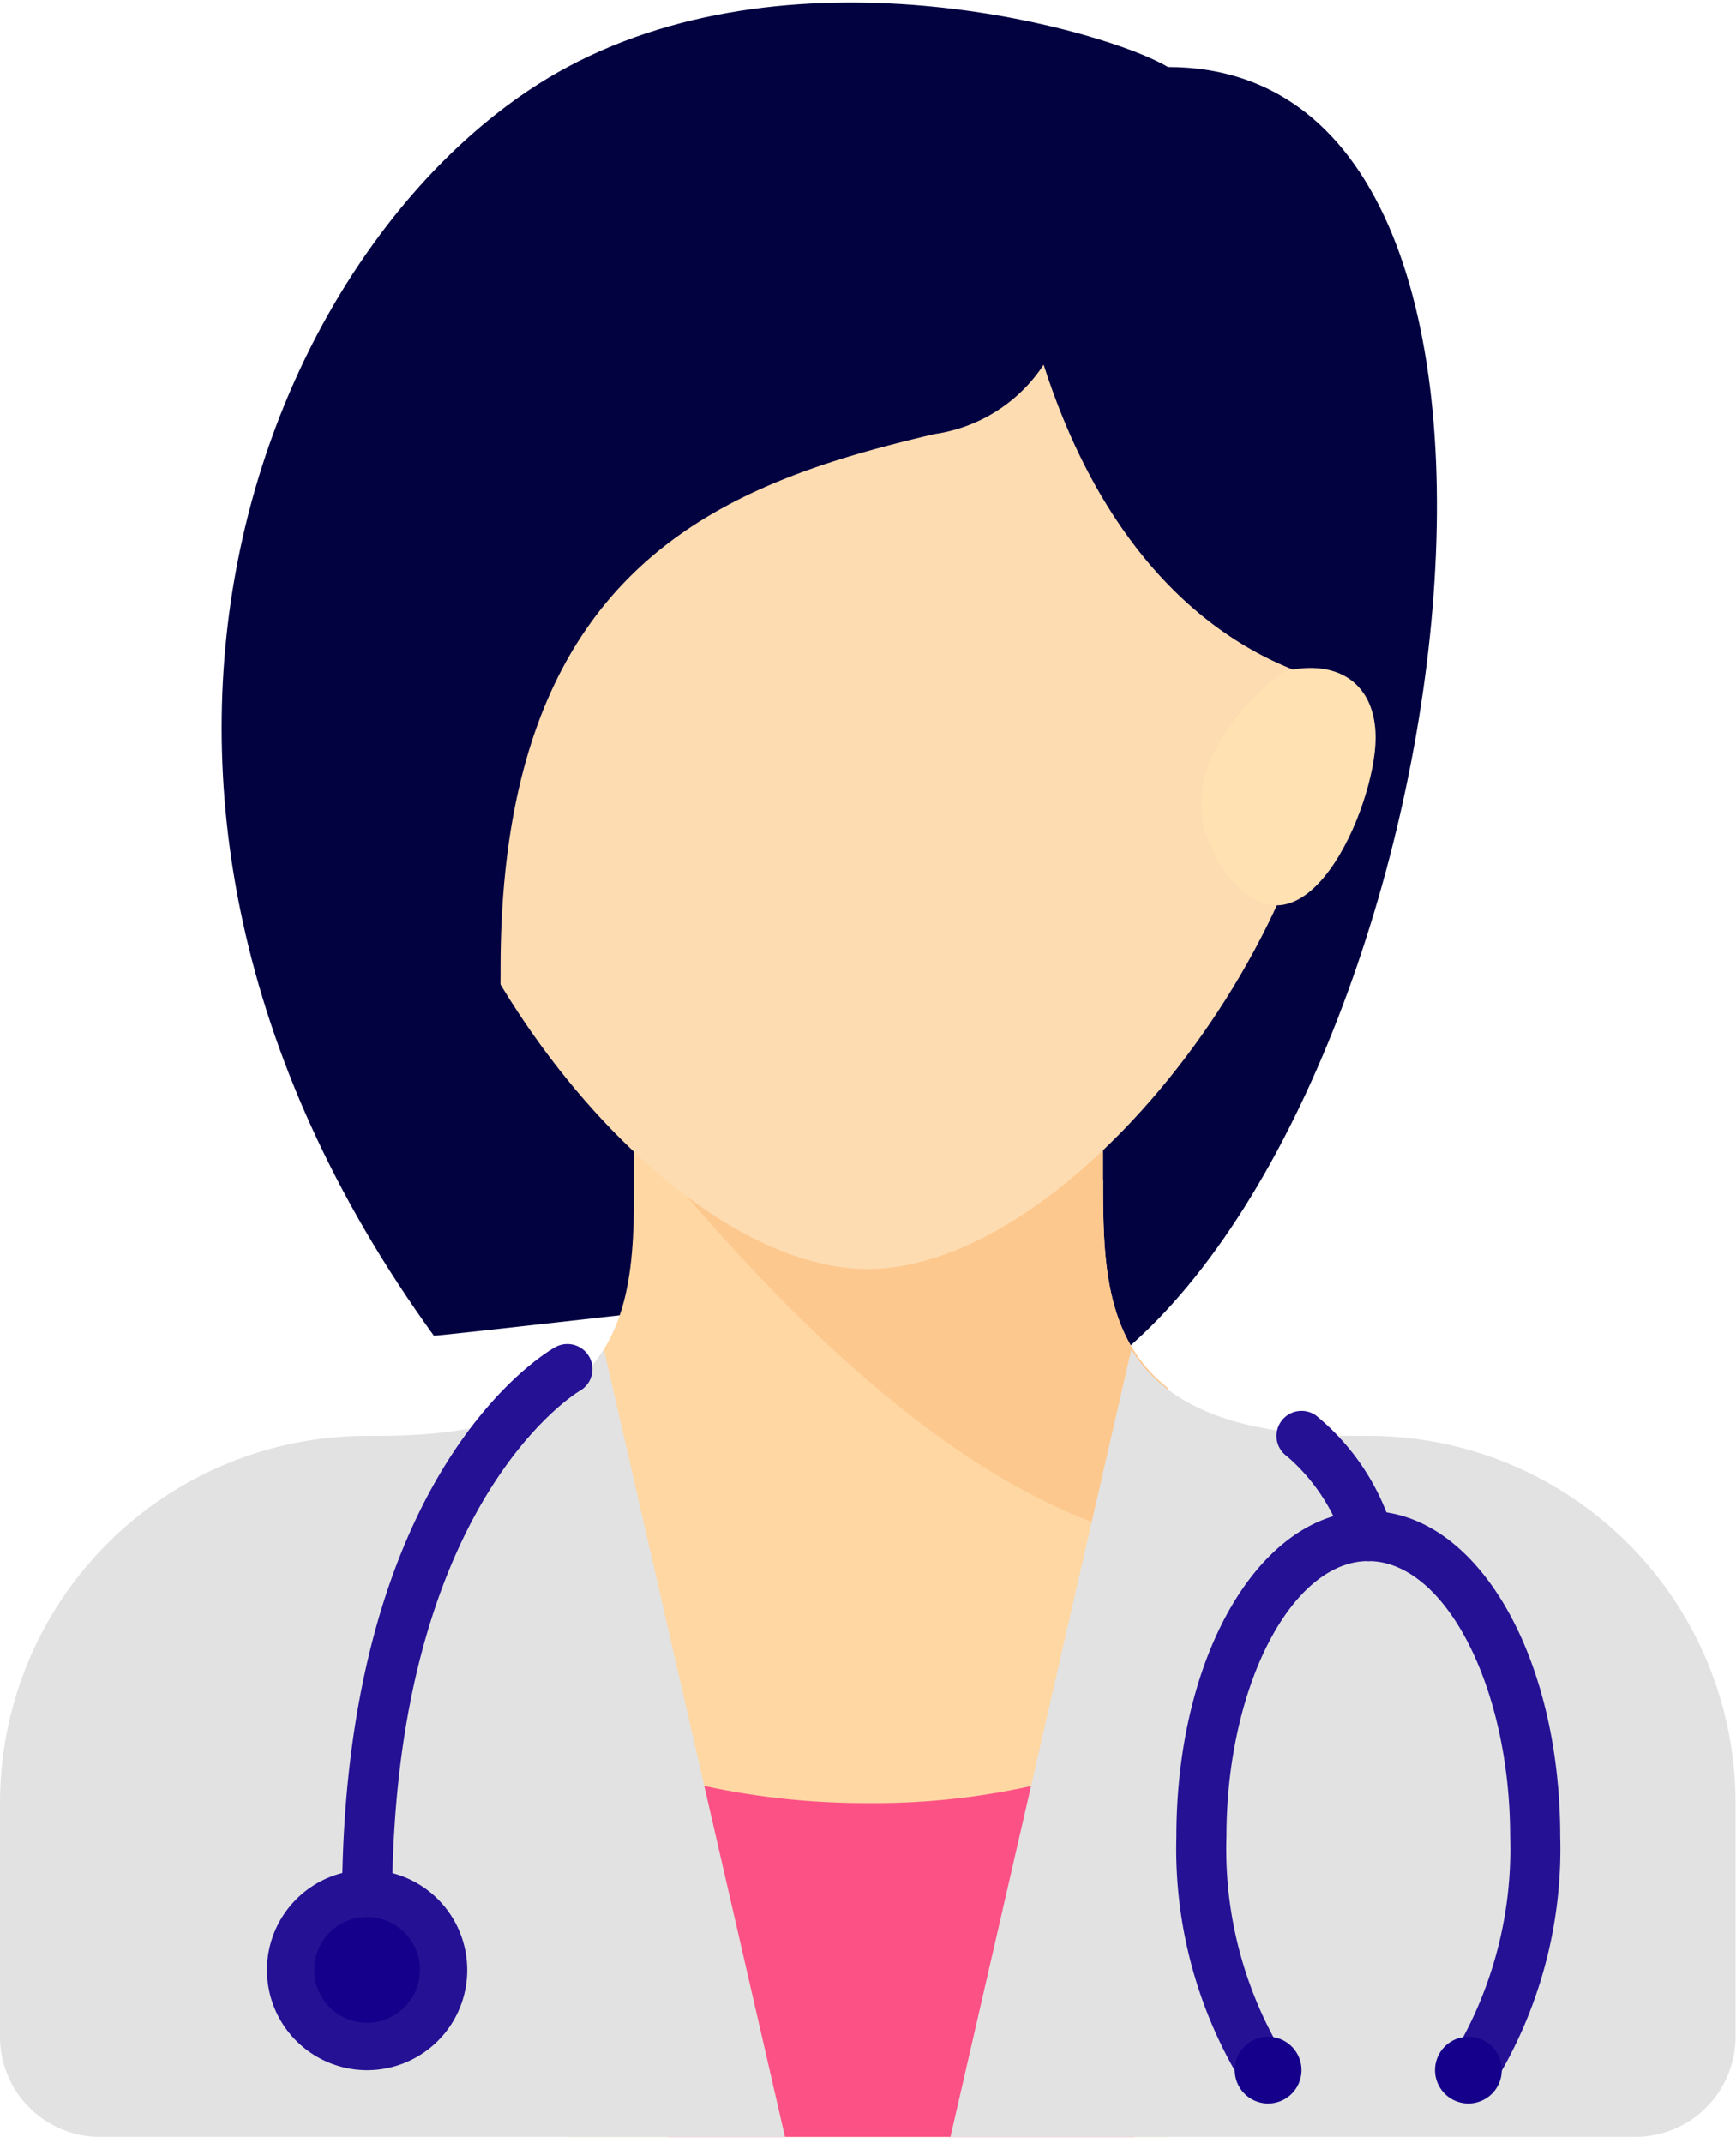
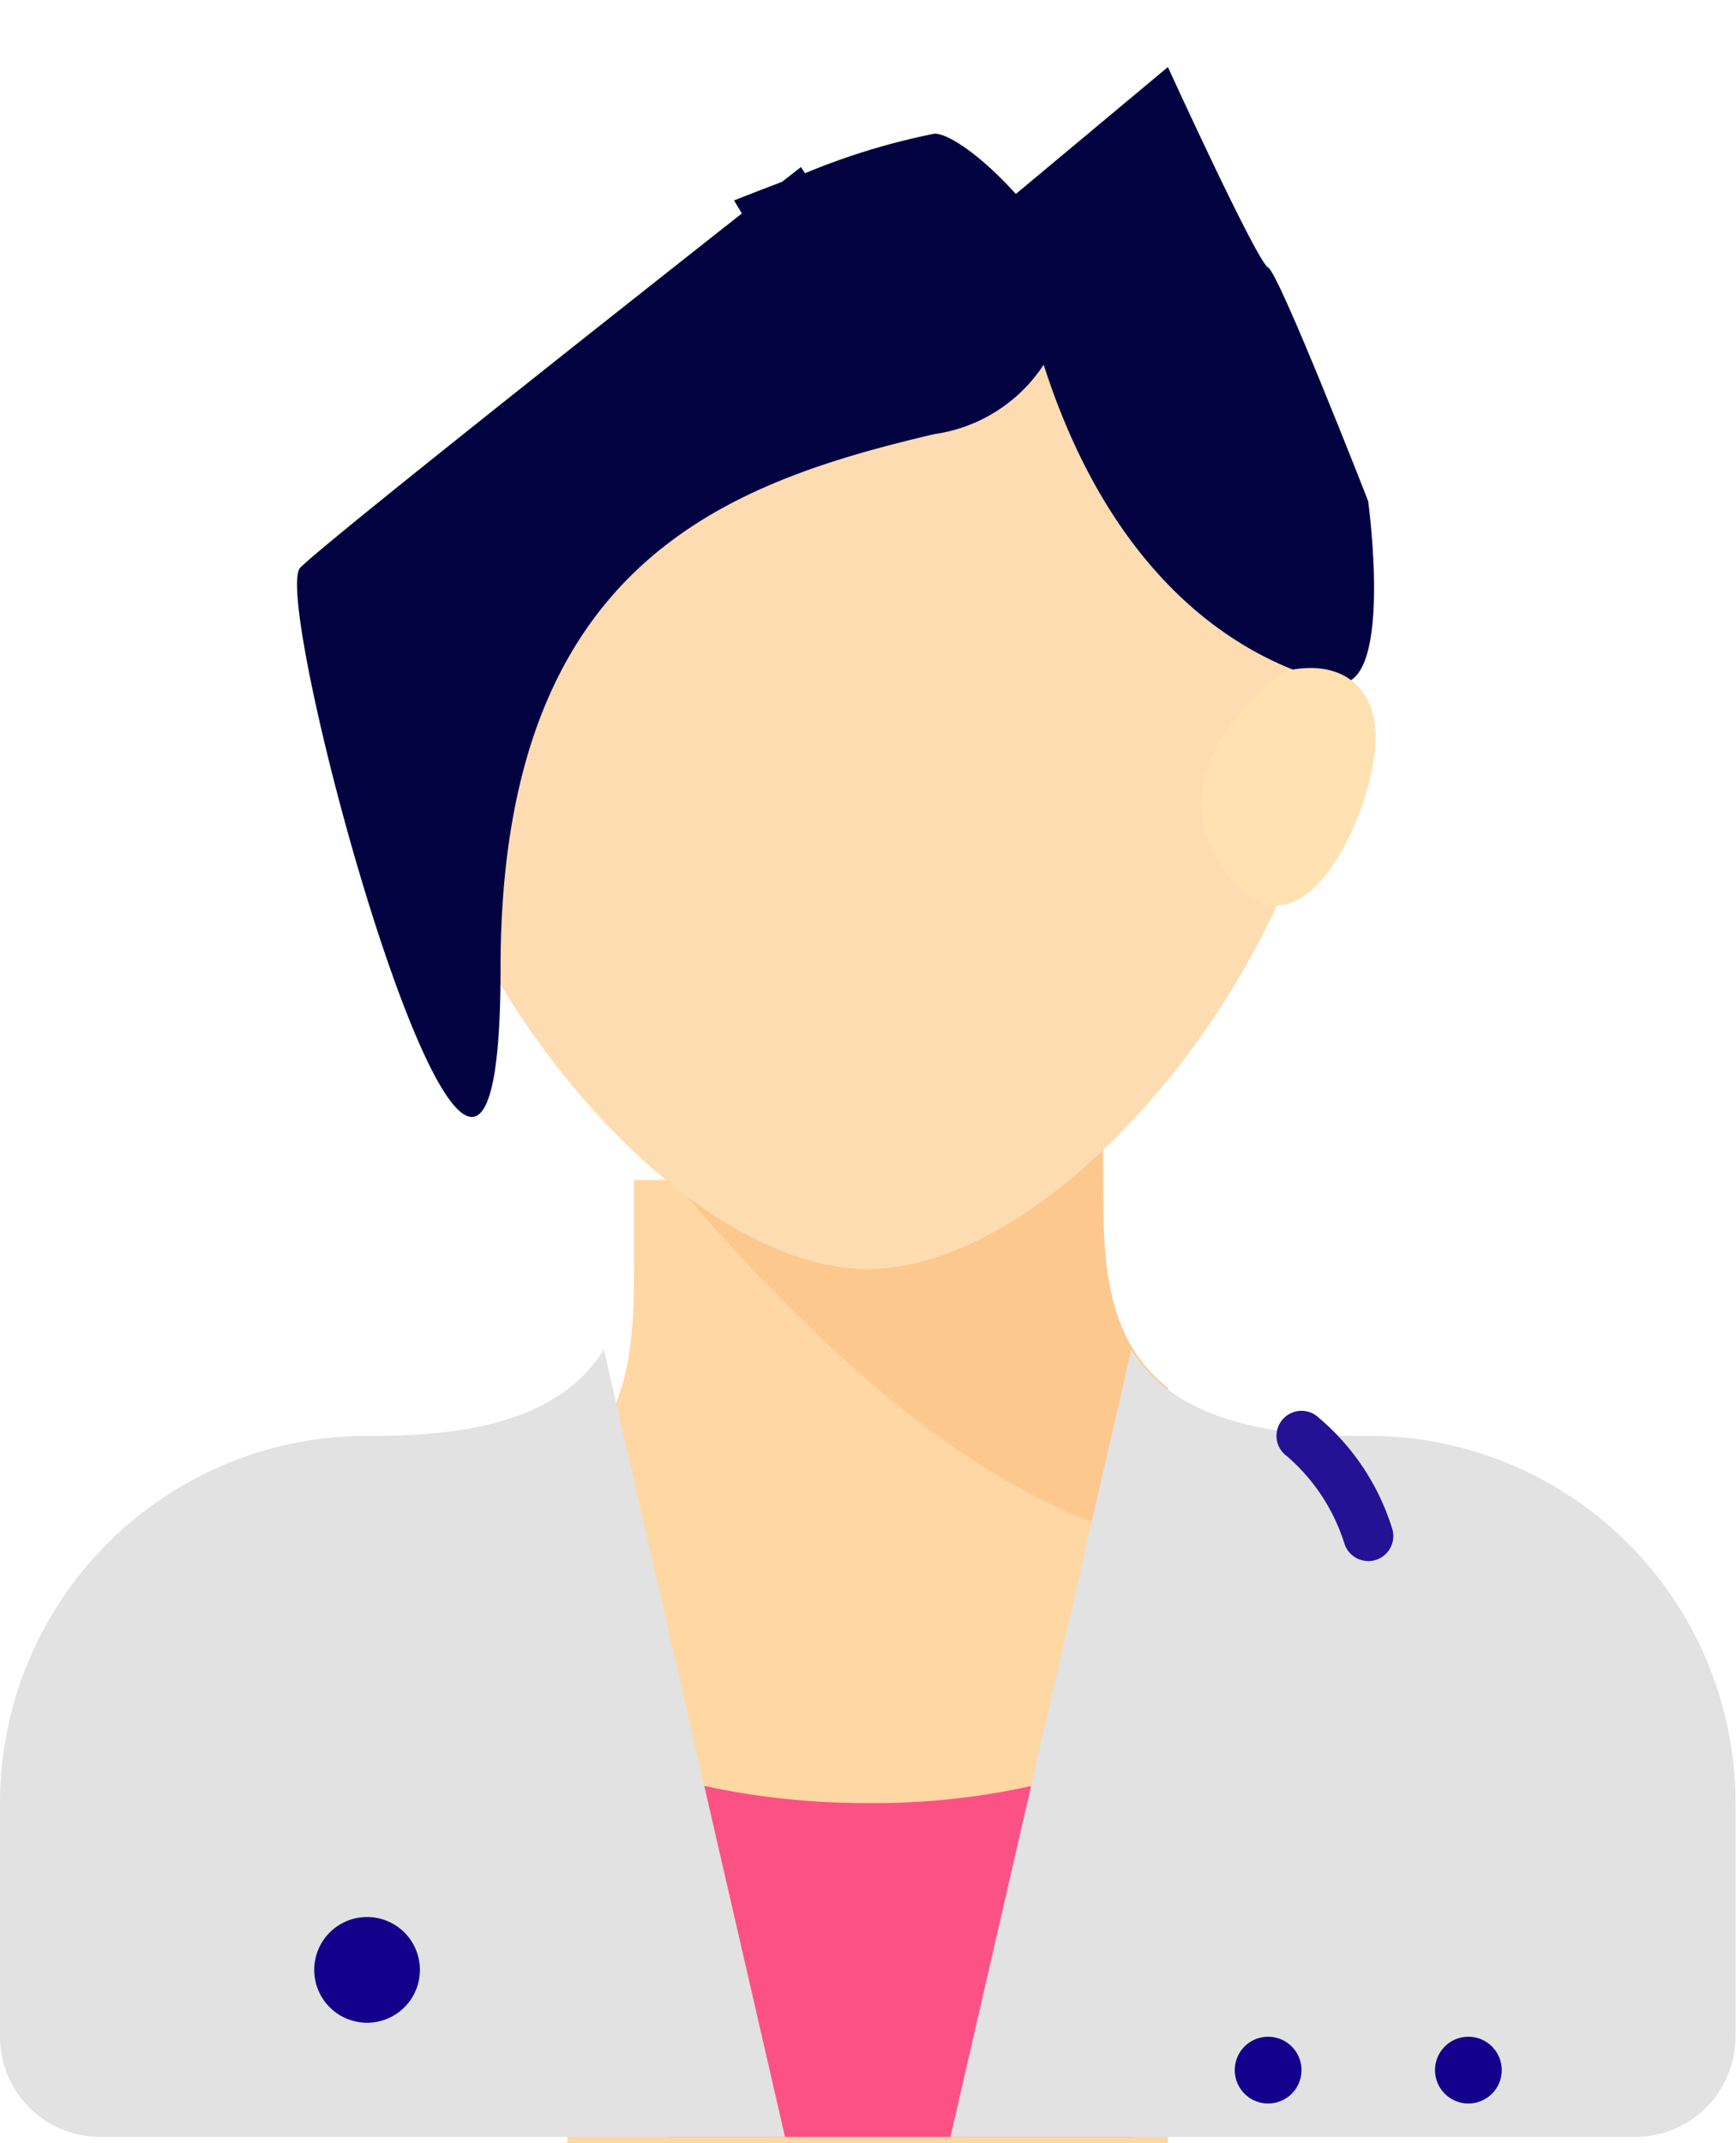
<svg xmlns="http://www.w3.org/2000/svg" width="45.998" height="56.761" viewBox="0 0 45.998 56.761">
  <defs>
    <clipPath id="clip-path">
-       <rect id="Rectangle_292" data-name="Rectangle 292" width="45.998" height="56.761" fill="none" />
-     </clipPath>
+       </clipPath>
  </defs>
  <g id="f4" transform="translate(-169 -228)">
    <g id="Group_1822" data-name="Group 1822" transform="translate(169 228)">
      <g id="Group_1821" data-name="Group 1821" transform="translate(0 0)" clip-path="url(#clip-path)">
        <path id="Path_5612" data-name="Path 5612" d="M322.588,238.576l-6.19,33.6,4.422.884c9.358-6.853,13.374-34.486,1.768-34.486Zm0,0" transform="translate(-291.639 -236.799)" fill="#020241" />
        <path id="Path_5613" data-name="Path 5613" d="M229.053,230.107c-1.548-.939-9.715-3.326-15.917,0-7.626,4.09-14.3,18.717-3.537,33.6.016.021,7.958-.884,7.958-.884Zm0,0" transform="translate(-198.104 -228.33)" fill="#020241" />
      </g>
    </g>
-     <path id="Path_5614" data-name="Path 5614" d="M272.688,403.834h-.049v-2.066H260.26v2.064c0,2.021-.009,4.218-1.768,5.547v19.8h15.917V409.348c-1.715-1.333-1.72-3.51-1.72-5.514Zm0,0" transform="translate(-74.46 -144.58)" fill="#ffd7a3" />
+     <path id="Path_5614" data-name="Path 5614" d="M272.688,403.834h-.049H260.26v2.064c0,2.021-.009,4.218-1.768,5.547v19.8h15.917V409.348c-1.715-1.333-1.72-3.51-1.72-5.514Zm0,0" transform="translate(-74.46 -144.58)" fill="#ffd7a3" />
    <path id="Path_5615" data-name="Path 5615" d="M279.591,506.011a20.3,20.3,0,0,1-5.306-.69v9.532h12.379V504.737a19.282,19.282,0,0,1-7.074,1.274Zm0,0" transform="translate(-87.6 -230.253)" fill="#fc5185" />
    <path id="Path_5616" data-name="Path 5616" d="M282.284,413.009a4.837,4.837,0,0,0,.884.158v-4.073c-1.715-1.333-1.72-3.51-1.72-5.514v-2.117l-9.774.051-2.653.884c1.768,1.99,7.185,8.954,13.264,10.611Zm0,0" transform="translate(-83.219 -144.326)" fill="#fdc88e" />
    <path id="Path_5617" data-name="Path 5617" d="M256.931,285.151c0,7.082-7.042,15.917-12.379,15.917s-12.379-8.835-12.379-15.917,5.542-9.727,12.379-9.727,12.379,2.646,12.379,9.727Zm0,0" transform="translate(-52.561 -39.458)" fill="#fedcb1" />
    <path id="Path_5618" data-name="Path 5618" d="M232.751,249.1a18.162,18.162,0,0,0-3.428,1.047l-.109-.163-.5.391c-.733.279-1.272.493-1.272.493l.207.345c-3.356,2.644-11.013,8.693-11.7,9.381-.885.885,5.306,23.445,5.306,10.611,0-10.721,5.956-12.845,11.495-14.148a4.163,4.163,0,0,0,3.537-3.537c.295-1.474-2.653-4.421-3.537-4.421Zm0,0" transform="translate(-38.992 -17.559)" fill="#020241" />
    <path id="Path_5619" data-name="Path 5619" d="M323.432,245.65c1.621,5.821,4.863,8.456,7.9,9.229,1.665.424.94-4.808.94-4.808s-2.358-6.042-2.653-6.189-2.653-5.306-2.653-5.306L321.664,243Zm0,0" transform="translate(-127.021 -8.8)" fill="#020241" />
    <path id="Path_5620" data-name="Path 5620" d="M185,440.768c-.828,1.346-2.517,2.291-5.982,2.291h-.295A9.727,9.727,0,0,0,169,452.787v6.189a2.653,2.653,0,0,0,2.653,2.653H189.8Zm0,0" transform="translate(0 -177.029)" fill="#e2e2e2" />
    <path id="Path_5621" data-name="Path 5621" d="M323.72,440.768c.828,1.346,2.516,2.291,5.981,2.291H330a9.727,9.727,0,0,1,9.727,9.727v6.189a2.653,2.653,0,0,1-2.653,2.653H318.926Zm0,0" transform="translate(-124.742 -177.029)" fill="#e2e2e2" />
-     <path id="Path_5622" data-name="Path 5622" d="M216.419,525.5a2.653,2.653,0,1,1-2.653-2.653,2.653,2.653,0,0,1,2.653,2.653Zm0,0" transform="translate(-35.039 -245.32)" fill="#241194" />
-     <path id="Path_5623" data-name="Path 5623" d="M362.973,481.442l-1.093-.751a10.543,10.543,0,0,0,1.529-5.814c0-3.955-1.721-7.295-3.758-7.295s-3.758,3.34-3.758,7.295a10.544,10.544,0,0,0,1.529,5.814l-1.093.751a11.885,11.885,0,0,1-1.762-6.565c0-4.834,2.234-8.621,5.085-8.621s5.084,3.787,5.084,8.621a11.884,11.884,0,0,1-1.762,6.565Zm0,0" transform="translate(-154.396 -198.235)" fill="#241194" />
    <path id="Path_5624" data-name="Path 5624" d="M365.545,550.051a.884.884,0,1,1-.884-.885.884.884,0,0,1,.884.885Zm0,0" transform="translate(-162.06 -267.219)" fill="#14008a" />
    <path id="Path_5625" data-name="Path 5625" d="M397.131,550.051a.884.884,0,1,1-.884-.885.884.884,0,0,1,.884.885Zm0,0" transform="translate(-188.34 -267.219)" fill="#14008a" />
-     <path id="Path_5626" data-name="Path 5626" d="M223.62,455.406a.663.663,0,0,1-.663-.663c0-11.459,5.416-14.6,5.647-14.728a.663.663,0,0,1,.648,1.158c-.065.037-4.968,2.98-4.968,13.57a.663.663,0,0,1-.663.663Zm0,0" transform="translate(-44.894 -176.333)" fill="#241194" />
    <path id="Path_5627" data-name="Path 5627" d="M221.37,531.7a1.4,1.4,0,1,1-1.4-1.4,1.4,1.4,0,0,1,1.4,1.4Zm0,0" transform="translate(-41.244 -251.524)" fill="#14008a" />
    <path id="Path_5628" data-name="Path 5628" d="M372.789,454.443a.665.665,0,0,1-.626-.443,5.071,5.071,0,0,0-1.523-2.33.663.663,0,1,1,.76-1.087,6.279,6.279,0,0,1,2.014,2.976.664.664,0,0,1-.625.885Zm0,0" transform="translate(-167.534 -185.095)" fill="#241194" />
    <path id="Path_5629" data-name="Path 5629" d="M360.734,333.414c1.447-.332,2.395.377,2.395,1.768,0,1.842-1.946,6.355-3.991,3.537s1.6-5.306,1.6-5.306Zm0,0" transform="translate(-157.68 -87.64)" fill="#ffe1b2" />
  </g>
</svg>